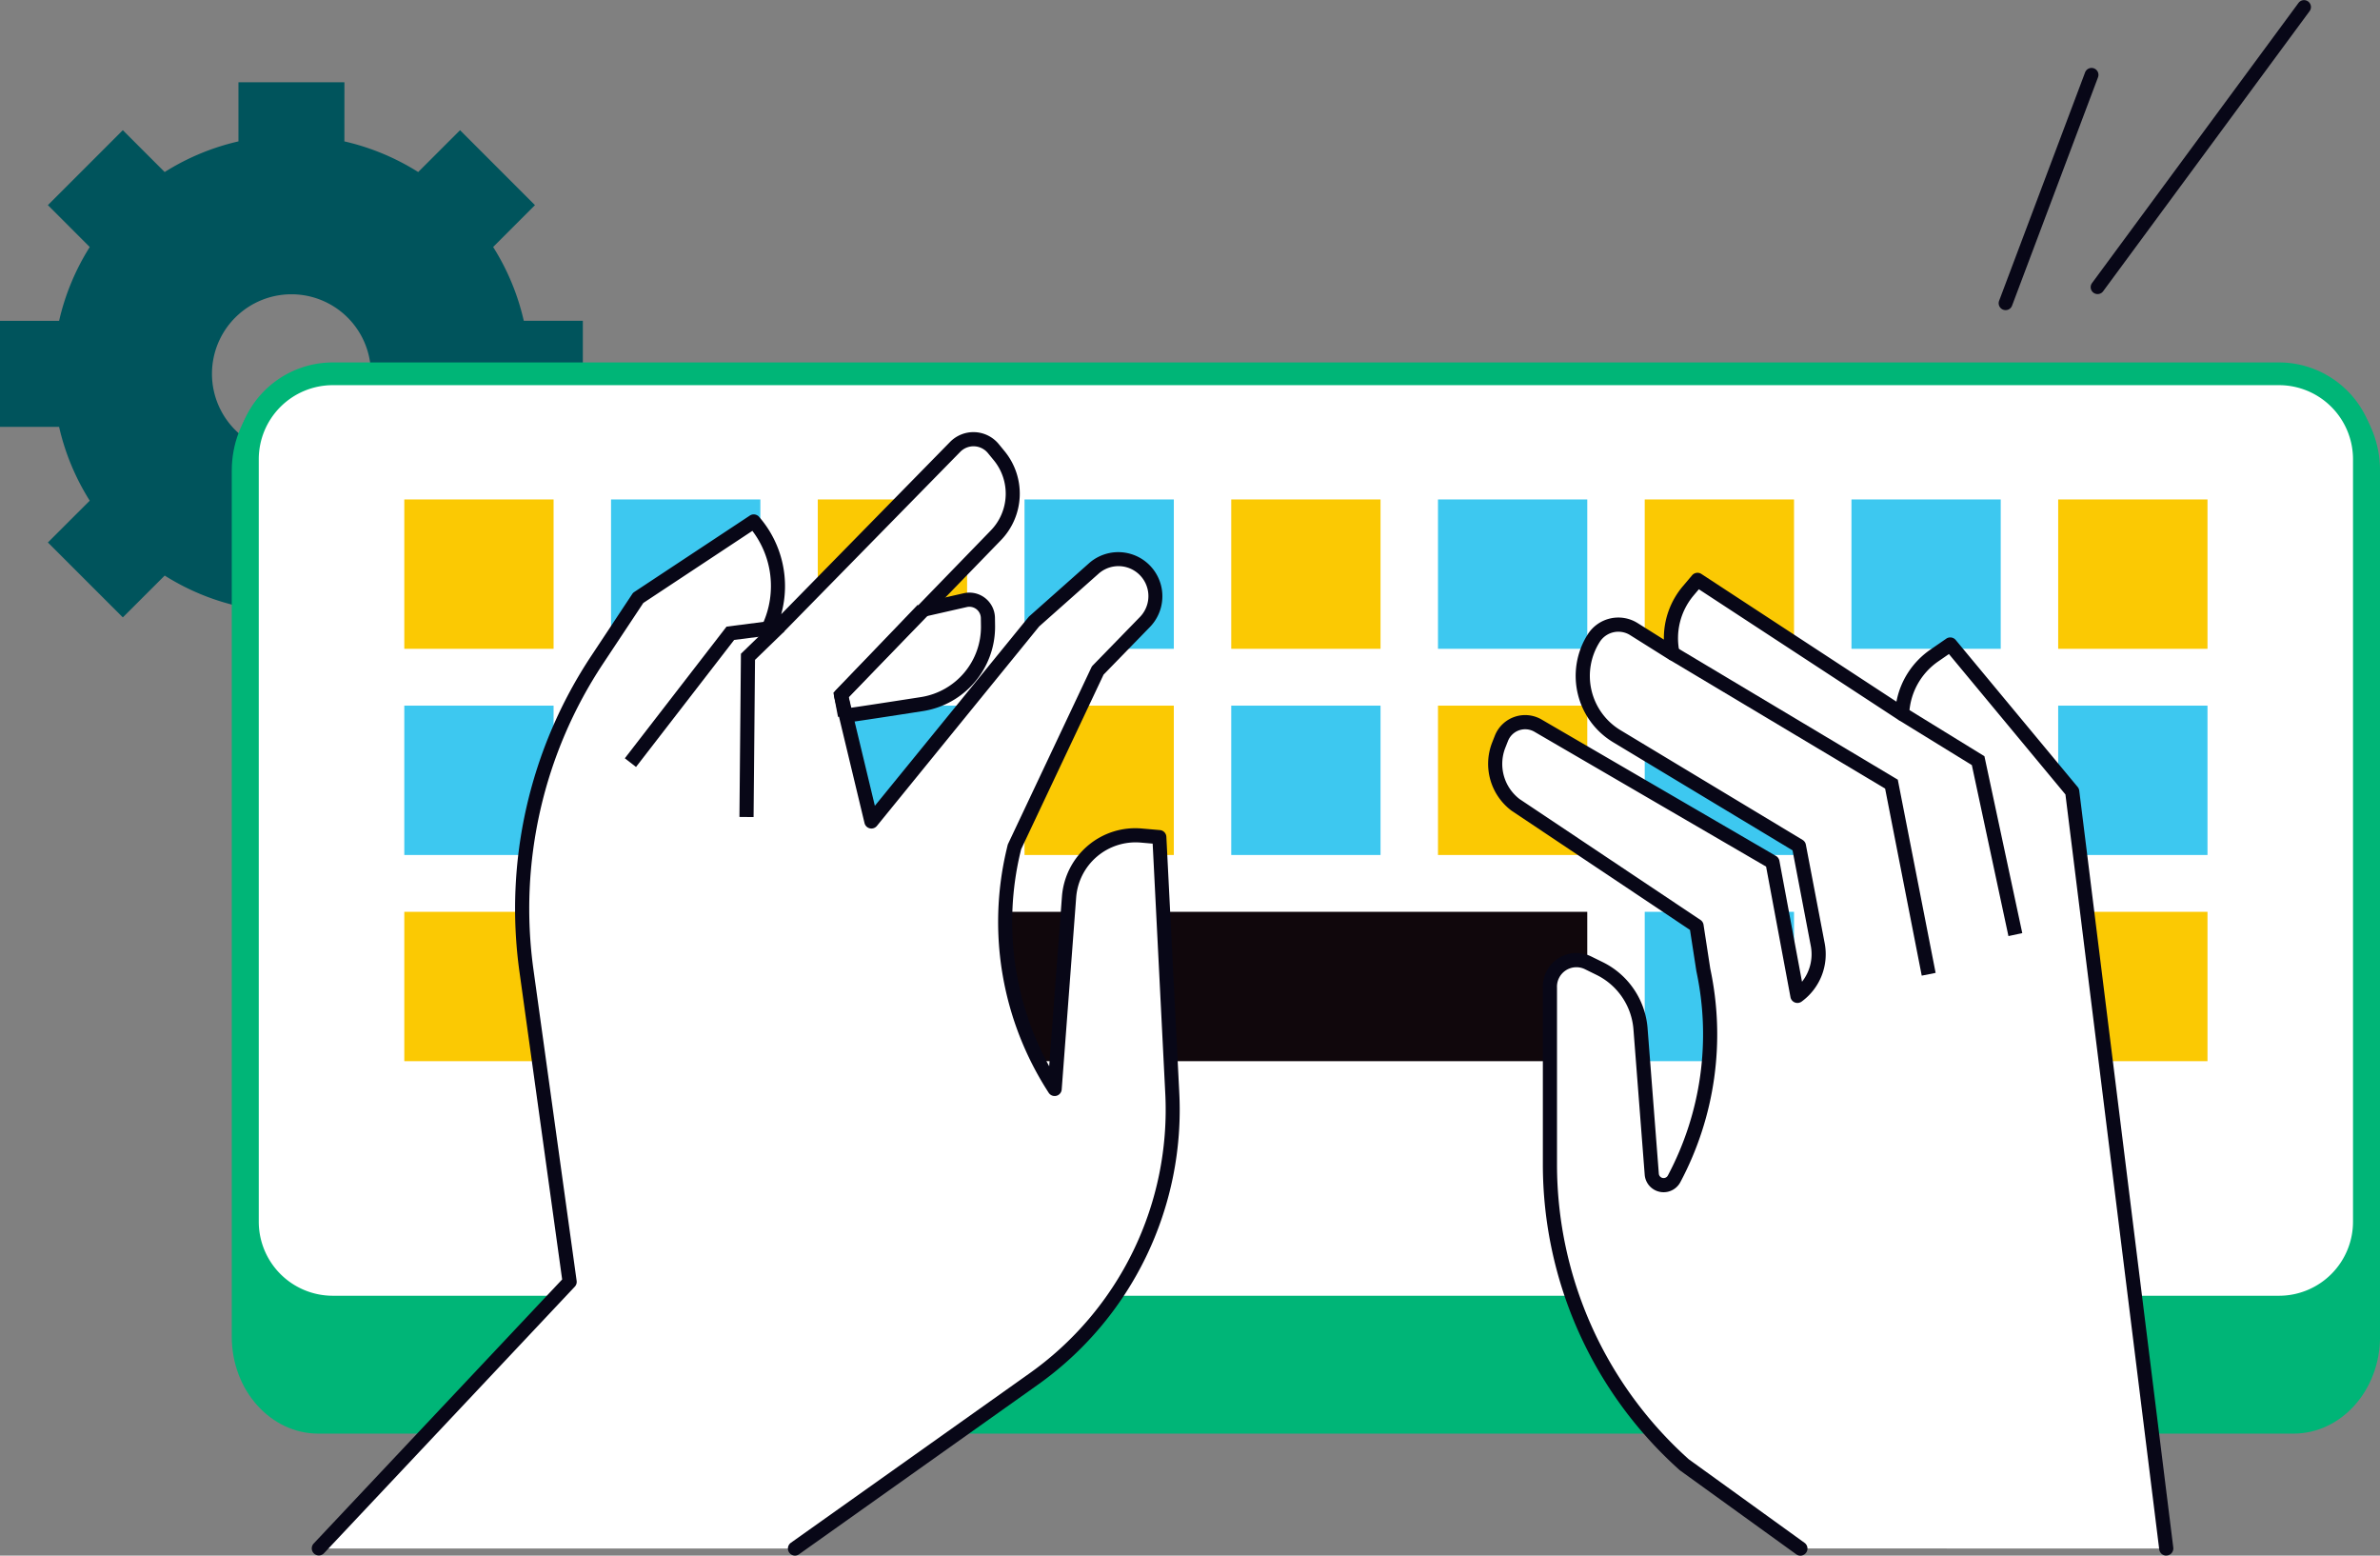
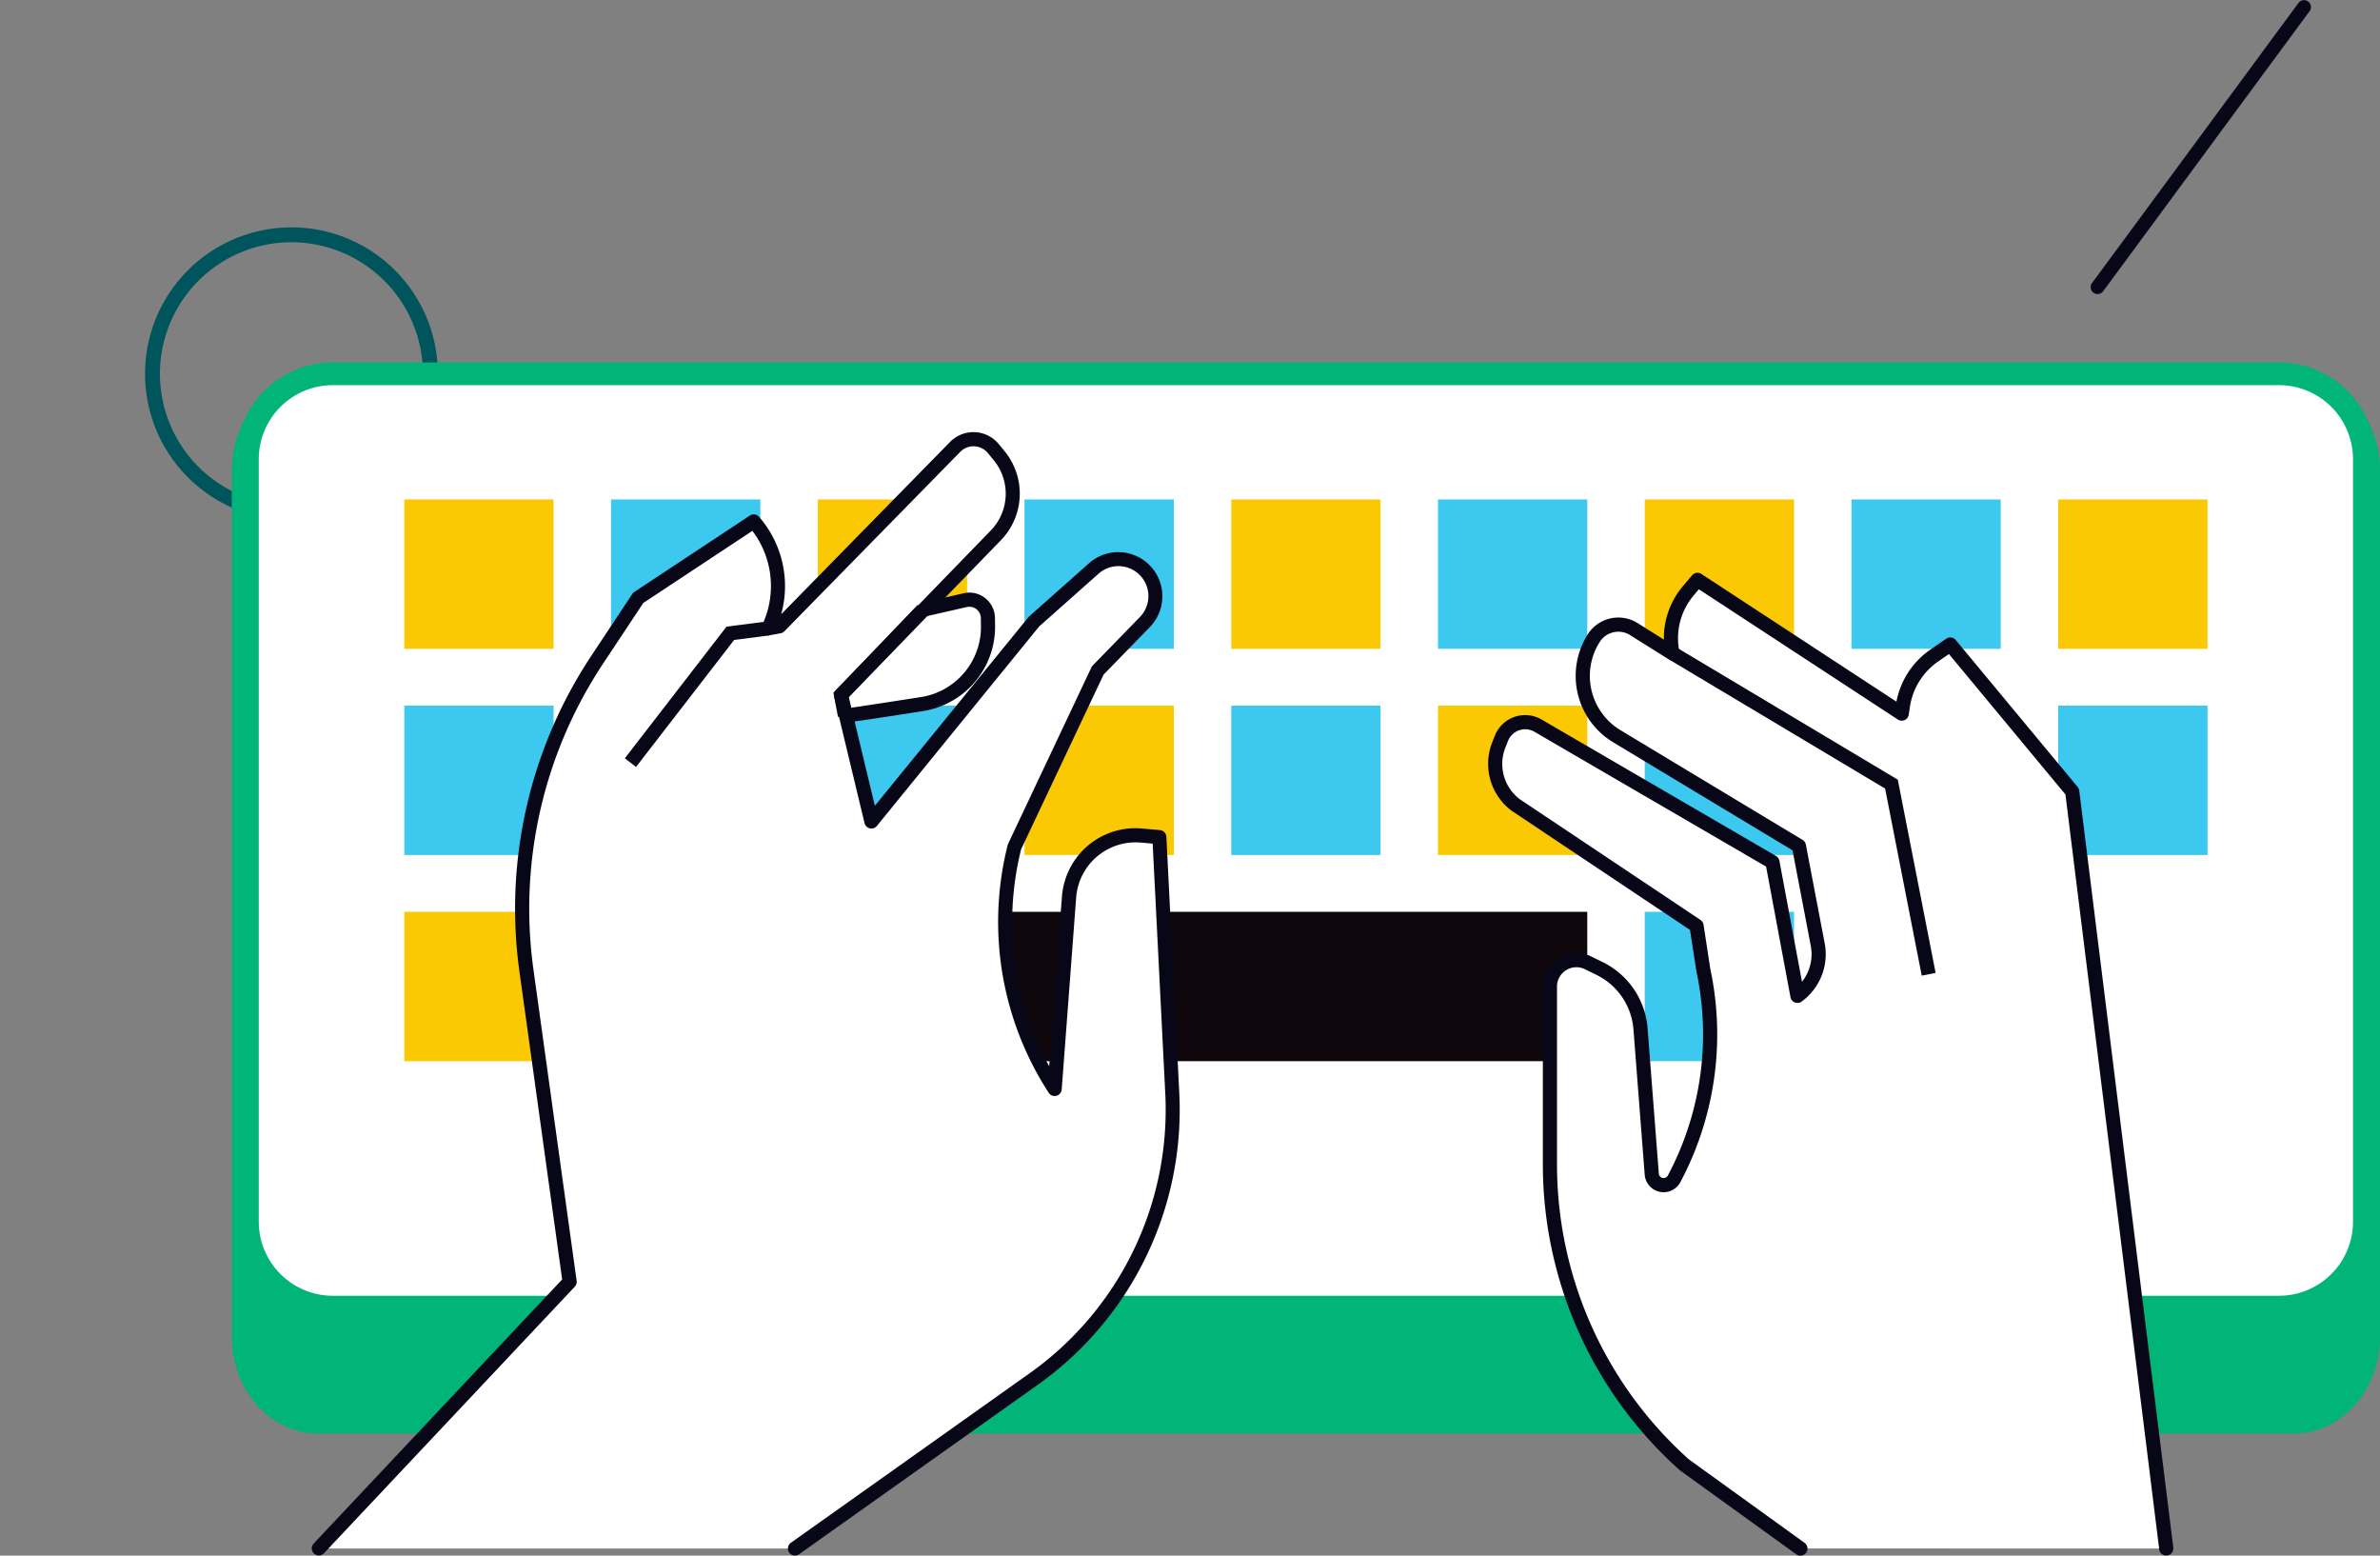
<svg xmlns="http://www.w3.org/2000/svg" id="Groupe_7354" data-name="Groupe 7354" width="186.41" height="121.806" viewBox="0 0 186.41 121.806">
  <rect x="0" y="0" width="186.41" height="121.806" fill="#808080" stroke="none" />
  <g id="Groupe_7337" data-name="Groupe 7337">
    <path id="Tracé_6968" data-name="Tracé 6968" d="M829.108,23.021a.541.541,0,0,1-.515-.846L844.771.23a.541.541,0,0,1,.887.619L829.48,22.794a.54.54,0,0,1-.372.227" transform="translate(-664.746 0.001)" fill="#080717" />
-     <path id="Tracé_6969" data-name="Tracé 6969" d="M792.8,45.838a.541.541,0,0,1-.712-.689l6.733-17.881a.541.541,0,0,1,1.015.376l-6.733,17.882a.54.54,0,0,1-.3.313" transform="translate(-635.511 -21.595)" fill="#080717" />
-     <path id="Tracé_6970" data-name="Tracé 6970" d="M26.977,32.6h-8.3v4.628a18.605,18.605,0,0,0-5.779,2.4L9.62,36.351,3.751,42.22,7.029,45.5a18.553,18.553,0,0,0-2.4,5.78H0v8.3H4.628a18.552,18.552,0,0,0,2.4,5.78L3.751,68.633,9.62,74.5,12.9,71.225a18.553,18.553,0,0,0,5.779,2.4v4.628h8.3V73.625a18.546,18.546,0,0,0,5.78-2.4L36.034,74.5,41.9,68.633l-3.278-3.277a18.548,18.548,0,0,0,2.4-5.78h4.628v-8.3H41.025a18.549,18.549,0,0,0-2.4-5.78L41.9,42.22l-5.868-5.869-3.278,3.277a18.6,18.6,0,0,0-5.78-2.4Zm2.075,22.827A6.225,6.225,0,1,1,22.827,49.2a6.225,6.225,0,0,1,6.225,6.225" transform="translate(0 -26.157)" fill="#00545c" />
    <path id="Tracé_6971" data-name="Tracé 6971" d="M68.947,113.012a11.466,11.466,0,1,1,11.466-11.466,11.479,11.479,0,0,1-11.466,11.466m0-21.767a10.3,10.3,0,1,0,10.3,10.3,10.313,10.313,0,0,0-10.3-10.3" transform="translate(-46.12 -72.277)" fill="#00545c" />
    <path id="Tracé_6972" data-name="Tracé 6972" d="M253.324,231.077H98.628c-3.744,0-6.78-3.4-6.78-7.587V155.679c0-4.19,3.035-7.587,6.78-7.587h154.7c3.744,0,6.78,3.4,6.78,7.587V223.49c0,4.19-3.035,7.587-6.78,7.587" transform="translate(-73.695 -118.822)" fill="#00b577" />
    <path id="Tracé_6973" data-name="Tracé 6973" d="M257.173,221.171H104.728a6.681,6.681,0,0,1-6.681-6.681V154.772a6.681,6.681,0,0,1,6.681-6.681H257.173a6.681,6.681,0,0,1,6.681,6.681V214.49a6.681,6.681,0,0,1-6.681,6.681" transform="translate(-78.668 -118.821)" fill="#fff" />
    <path id="Rectangle_2336" data-name="Rectangle 2336" d="M3.07-4.5H155.515a7.579,7.579,0,0,1,7.571,7.571V62.788a7.579,7.579,0,0,1-7.57,7.57H3.07a7.579,7.579,0,0,1-7.57-7.57V3.07A7.579,7.579,0,0,1,3.07-4.5ZM155.515,68.58a5.8,5.8,0,0,0,5.792-5.792V3.071a5.8,5.8,0,0,0-5.792-5.792H3.07A5.8,5.8,0,0,0-2.721,3.07V62.788A5.8,5.8,0,0,0,3.07,68.58Z" transform="translate(22.989 32.88)" fill="#00b577" />
    <rect id="Rectangle_2337" data-name="Rectangle 2337" width="11.693" height="11.695" transform="translate(31.666 39.108)" fill="#fbc903" />
    <rect id="Rectangle_2338" data-name="Rectangle 2338" width="11.695" height="11.695" transform="translate(47.859 39.108)" fill="#3dc8f0" />
    <rect id="Rectangle_2339" data-name="Rectangle 2339" width="11.695" height="11.695" transform="translate(64.052 39.108)" fill="#fbc903" />
    <rect id="Rectangle_2340" data-name="Rectangle 2340" width="11.694" height="11.695" transform="translate(80.244 39.108)" fill="#3dc8f0" />
    <rect id="Rectangle_2341" data-name="Rectangle 2341" width="11.693" height="11.695" transform="translate(96.435 39.108)" fill="#fbc903" />
    <rect id="Rectangle_2342" data-name="Rectangle 2342" width="11.693" height="11.695" transform="translate(112.628 39.108)" fill="#3dc8f0" />
    <rect id="Rectangle_2343" data-name="Rectangle 2343" width="11.693" height="11.695" transform="translate(128.821 39.108)" fill="#fbc903" />
    <rect id="Rectangle_2344" data-name="Rectangle 2344" width="11.69" height="11.695" transform="translate(145.013 39.108)" fill="#3dc8f0" />
    <rect id="Rectangle_2345" data-name="Rectangle 2345" width="11.695" height="11.695" transform="translate(161.204 39.108)" fill="#fbc903" />
    <rect id="Rectangle_2346" data-name="Rectangle 2346" width="11.693" height="11.695" transform="translate(31.666 55.253)" fill="#3dc8f0" />
    <rect id="Rectangle_2347" data-name="Rectangle 2347" width="11.695" height="11.695" transform="translate(47.859 55.253)" fill="#6cf" />
    <rect id="Rectangle_2348" data-name="Rectangle 2348" width="11.695" height="11.695" transform="translate(64.052 55.253)" fill="#3dc8f0" />
    <rect id="Rectangle_2349" data-name="Rectangle 2349" width="11.694" height="11.695" transform="translate(80.244 55.253)" fill="#fbc903" />
    <rect id="Rectangle_2350" data-name="Rectangle 2350" width="11.693" height="11.695" transform="translate(96.435 55.253)" fill="#3dc8f0" />
    <rect id="Rectangle_2351" data-name="Rectangle 2351" width="11.693" height="11.695" transform="translate(112.628 55.253)" fill="#fbc903" />
    <rect id="Rectangle_2352" data-name="Rectangle 2352" width="11.693" height="11.695" transform="translate(128.821 55.253)" fill="#3dc8f0" />
    <rect id="Rectangle_2353" data-name="Rectangle 2353" width="11.69" height="11.695" transform="translate(145.013 55.253)" fill="#6cf" />
    <rect id="Rectangle_2354" data-name="Rectangle 2354" width="11.695" height="11.695" transform="translate(161.204 55.253)" fill="#3dc8f0" />
    <rect id="Rectangle_2355" data-name="Rectangle 2355" width="11.693" height="11.695" transform="translate(31.666 71.397)" fill="#fbc903" />
    <path id="Tracé_6974" data-name="Tracé 6974" d="M313.767,361.235H242.145v11.695h76.461V361.235Z" transform="translate(-194.286 -289.838)" fill="#10070c" />
    <rect id="Rectangle_2356" data-name="Rectangle 2356" width="11.693" height="11.695" transform="translate(128.821 71.397)" fill="#3dc8f0" />
    <rect id="Rectangle_2357" data-name="Rectangle 2357" width="11.69" height="11.695" transform="translate(145.013 71.397)" fill="#6cf" />
-     <rect id="Rectangle_2358" data-name="Rectangle 2358" width="11.695" height="11.695" transform="translate(161.204 71.397)" fill="#fbc903" />
    <path id="Tracé_6975" data-name="Tracé 6975" d="M334.4,238.358l3.318-.754A1.452,1.452,0,0,1,339.49,239l.009.625a6.1,6.1,0,0,1-5.159,6.116c-2.862.445-5.863.905-6.041.905l-1.611-3.53Z" transform="translate(-262.119 -190.613)" fill="#fff" />
    <path id="Tracé_6976" data-name="Tracé 6976" d="M326.049,244.951a.554.554,0,0,1-.5-.324l-1.611-3.529a.555.555,0,0,1,.213-.7l7.711-4.757a.552.552,0,0,1,.168-.069l3.318-.754a2.005,2.005,0,0,1,2.45,1.926l.009.626a6.681,6.681,0,0,1-5.628,6.672c-5.863.912-6.034.912-6.126.912m-.9-3.869,1.24,2.717c.578-.081,2.051-.3,5.619-.856a5.567,5.567,0,0,0,4.69-5.56l-.009-.626a.9.9,0,0,0-1.1-.861l-3.228.734Z" transform="translate(-259.869 -188.365)" fill="#080717" />
    <path id="Tracé_6977" data-name="Tracé 6977" d="M126.371,260.882l19.643-20.87-3.382-24.366a35.292,35.292,0,0,1,5.549-24.362l3.2-4.829,9.054-5.985h0a7.672,7.672,0,0,1,1.242,8.158l-.091.205.844-.153,13.775-14.05a2.012,2.012,0,0,1,2.993.133l.455.555a4.687,4.687,0,0,1-.261,6.235l-12.127,12.5,2.379,9.9L182.383,188.3l4.683-4.157a2.9,2.9,0,0,1,4,4.192l-3.7,3.8-6.522,13.811-.089.377a23.916,23.916,0,0,0,3.235,18.575l1.136-15.032a5.223,5.223,0,0,1,1.9-3.649h0a5.223,5.223,0,0,1,3.76-1.161l1.414.123,1.008,19.983A25.973,25.973,0,0,1,182.3,247.649l-18.644,13.233Z" transform="translate(-101.394 -139.631)" fill="#fff" />
    <path id="Tracé_6978" data-name="Tracé 6978" d="M161.412,259.186a.554.554,0,0,1-.321-1.006l18.644-13.233a25.3,25.3,0,0,0,10.674-22.01l-.984-19.5-.932-.081a4.669,4.669,0,0,0-5.06,4.3L182.3,222.688a.554.554,0,0,1-1.017.261,24.578,24.578,0,0,1-3.31-19.005l.089-.377a.554.554,0,0,1,.038-.109l6.522-13.811a.563.563,0,0,1,.1-.15l3.7-3.8a2.346,2.346,0,0,0-3.239-3.391l-4.649,4.127-12.708,15.618a.555.555,0,0,1-.969-.22l-2.378-9.9a.554.554,0,0,1,.141-.515l12.127-12.5a4.131,4.131,0,0,0,.231-5.5l-.455-.555a1.458,1.458,0,0,0-2.169-.1l-13.775,14.05a.555.555,0,0,1-.3.157l-.844.154a.554.554,0,0,1-.606-.77l.091-.205a7.146,7.146,0,0,0-.847-7.2l-8.543,5.647-3.141,4.735a34.709,34.709,0,0,0-5.462,23.979l3.382,24.366a.555.555,0,0,1-.146.456l-19.642,20.87a.554.554,0,1,1-.807-.76l19.46-20.677-3.345-24.1a35.82,35.82,0,0,1,5.636-24.744l3.2-4.829a.554.554,0,0,1,.156-.156l9.054-5.985a.554.554,0,0,1,.723.1,8.261,8.261,0,0,1,1.733,7.625l13.224-13.488a2.567,2.567,0,0,1,3.818.17l.455.555a5.239,5.239,0,0,1-.292,6.972l-11.915,12.28,2.045,8.512L179.7,185.7a.6.6,0,0,1,.062-.065l4.683-4.157a3.455,3.455,0,0,1,4.769,4.993l-3.635,3.735-6.458,13.675-.076.32a23.479,23.479,0,0,0,2.275,16.668l1-13.295a5.8,5.8,0,0,1,2.1-4.036,5.735,5.735,0,0,1,4.159-1.284l1.413.123a.554.554,0,0,1,.506.524l1.008,19.983a26.4,26.4,0,0,1-11.14,22.969l-18.644,13.233a.552.552,0,0,1-.32.1" transform="translate(-99.144 -137.38)" fill="#080717" />
    <path id="Tracé_6979" data-name="Tracé 6979" d="M248.48,257.563l-.877-.678,7.967-10.31,3.22-.413.141,1.1-2.765.355Z" transform="translate(-198.664 -197.509)" fill="#080717" />
-     <path id="Tracé_6980" data-name="Tracé 6980" d="M294.129,261.48l-1.108-.01.117-12.777,2.622-2.54.771.8-2.289,2.217Z" transform="translate(-235.106 -197.502)" fill="#080717" />
    <path id="Tracé_6981" data-name="Tracé 6981" d="M645.05,305.574,637.684,246.3l-9.553-11.509-1.258.868a5.812,5.812,0,0,0-2.449,3.933l-.09.609-16-10.473-.709.838a5.785,5.785,0,0,0-1.247,4.916l-3.034-1.905a2.277,2.277,0,0,0-3.131.7,5.514,5.514,0,0,0,1.8,7.688l14.26,8.59,1.477,7.733a4.013,4.013,0,0,1-1.592,4.006L614.2,251.826,595.842,241.14a2,2,0,0,0-2.863.992l-.212.535a4.007,4.007,0,0,0,1.3,4.668l14.188,9.479.529,3.443a24.063,24.063,0,0,1-2.287,16.37.931.931,0,0,1-1.75-.366l-.882-11.392a5.735,5.735,0,0,0-3.187-4.7l-.917-.451a2.077,2.077,0,0,0-2.99,1.969V275.5a31.521,31.521,0,0,0,10.525,23.51h0l9.092,6.56Z" transform="translate(-475.382 -184.323)" fill="#fff" />
    <path id="Tracé_6982" data-name="Tracé 6982" d="M642.811,303.876a.554.554,0,0,1-.549-.486l-7.346-59.112-9.125-10.994-.841.58a5.274,5.274,0,0,0-2.216,3.557l-.09.609a.554.554,0,0,1-.852.382l-15.587-10.2-.393.464a5.2,5.2,0,0,0-1.127,4.445.554.554,0,0,1-.837.582l-3.034-1.905a1.728,1.728,0,0,0-2.369.533,4.959,4.959,0,0,0,1.622,6.915l14.26,8.59a.555.555,0,0,1,.258.371l1.477,7.733a4.584,4.584,0,0,1-1.812,4.559.554.554,0,0,1-.869-.347l-1.91-10.224-18.144-10.558a1.445,1.445,0,0,0-2.07.717l-.211.535a3.464,3.464,0,0,0,1.124,4.022l14.161,9.459a.555.555,0,0,1,.24.377l.528,3.443a24.623,24.623,0,0,1-2.345,16.715,1.485,1.485,0,0,1-2.791-.584l-.882-11.392a5.2,5.2,0,0,0-2.878-4.248l-.917-.451a1.522,1.522,0,0,0-2.192,1.443v13.849a31,31,0,0,0,10.318,23.078l9.069,6.543a.554.554,0,1,1-.648.9l-9.092-6.56c-.016-.011-.031-.023-.045-.036a32.109,32.109,0,0,1-10.71-23.924V259.431a2.631,2.631,0,0,1,3.789-2.466l.918.451a6.315,6.315,0,0,1,3.494,5.158l.882,11.392a.376.376,0,0,0,.708.148,23.539,23.539,0,0,0,2.234-15.993l-.5-3.234-13.985-9.343a4.584,4.584,0,0,1-1.511-5.333l.211-.535a2.553,2.553,0,0,1,3.658-1.267l18.363,10.686a.552.552,0,0,1,.266.377l1.77,9.472a3.472,3.472,0,0,0,.69-2.8l-1.431-7.49-14.048-8.462a6.068,6.068,0,0,1-1.985-8.461,2.839,2.839,0,0,1,3.893-.875l2.063,1.295a6.293,6.293,0,0,1,1.5-4.194l.71-.839a.553.553,0,0,1,.727-.106l15.278,10a6.389,6.389,0,0,1,2.642-4.063l1.258-.868a.555.555,0,0,1,.741.1l9.552,11.51a.553.553,0,0,1,.124.285l7.366,59.273a.554.554,0,0,1-.481.618.545.545,0,0,1-.069,0" transform="translate(-473.144 -182.071)" fill="#080717" />
    <path id="Tracé_6983" data-name="Tracé 6983" d="M681.148,282.147,678.28,267.5l-16.936-10.117.568-.951,17.361,10.37,2.963,15.128Z" transform="translate(-530.631 -205.752)" fill="#080717" />
-     <path id="Tracé_6984" data-name="Tracé 6984" d="M760.8,298.221l-2.866-13.388-5.783-3.559.581-.944,6.187,3.807,2.965,13.851Z" transform="translate(-603.492 -224.924)" fill="#080717" />
    <path id="Tracé_6985" data-name="Tracé 6985" d="M330.622,248.4l-.361-1.892,6.6-6.882.8.768-6.208,6.469.253,1.33Z" transform="translate(-264.986 -192.265)" fill="#080717" />
  </g>
</svg>